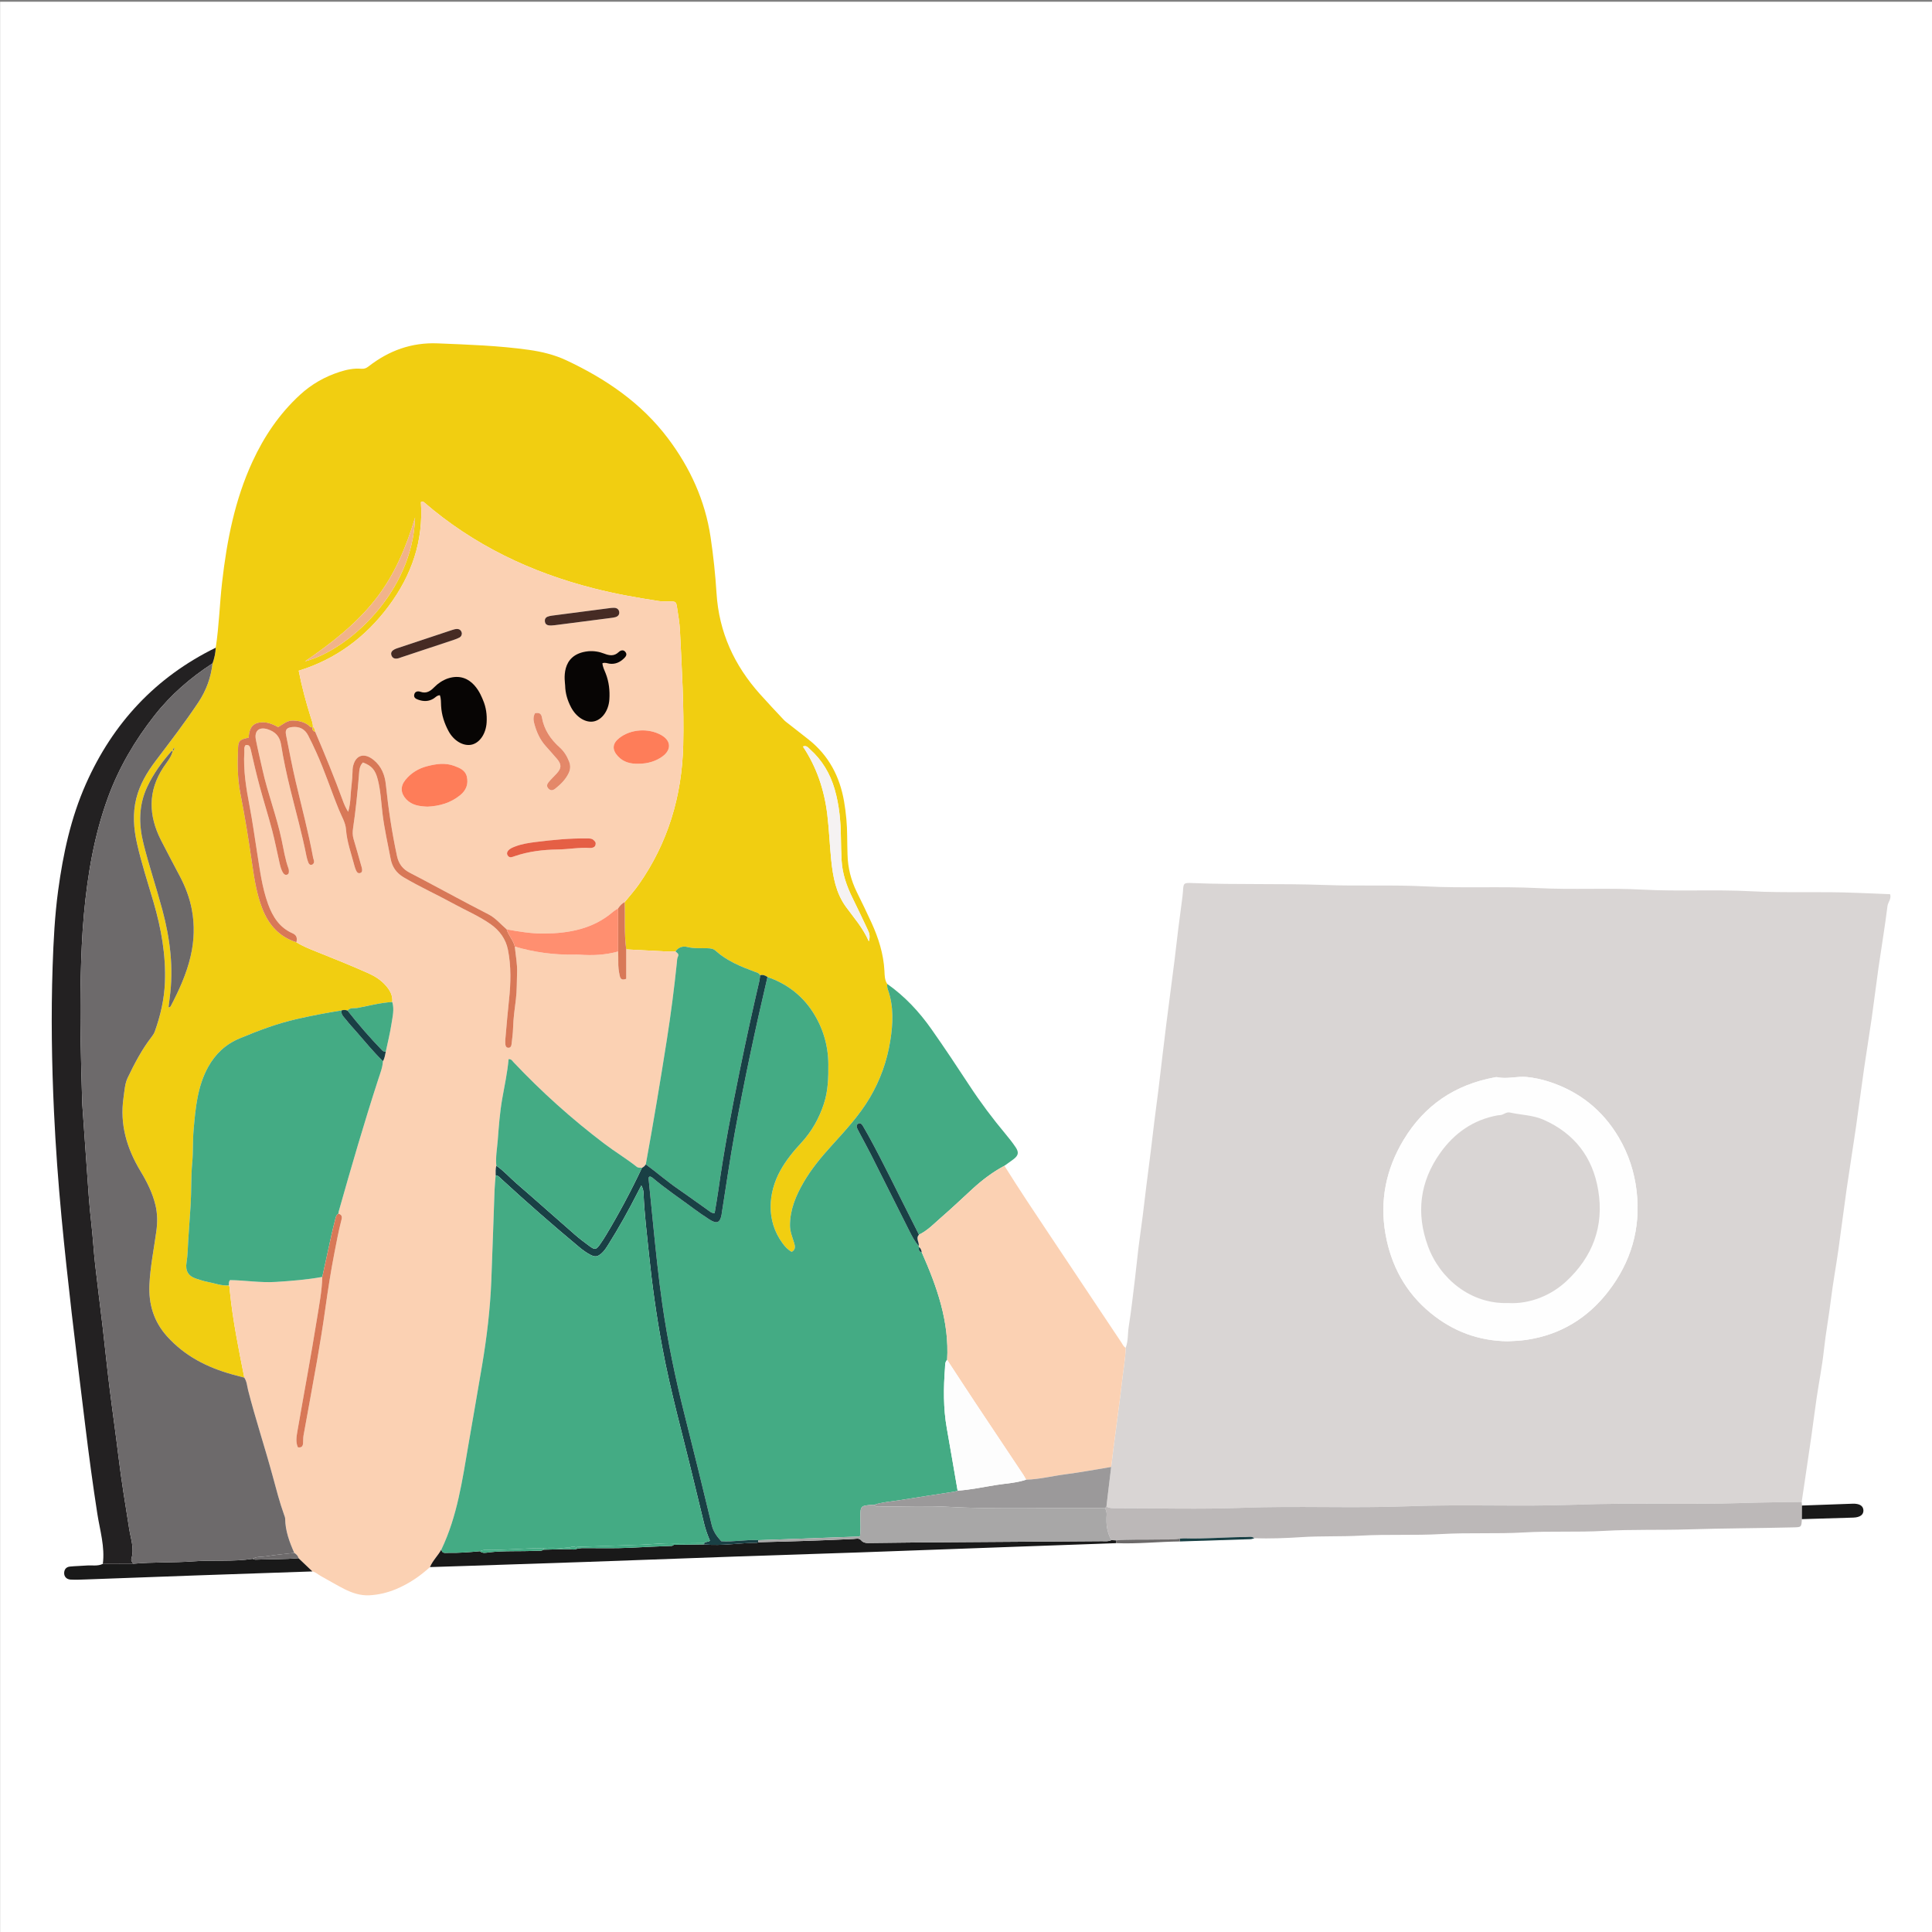
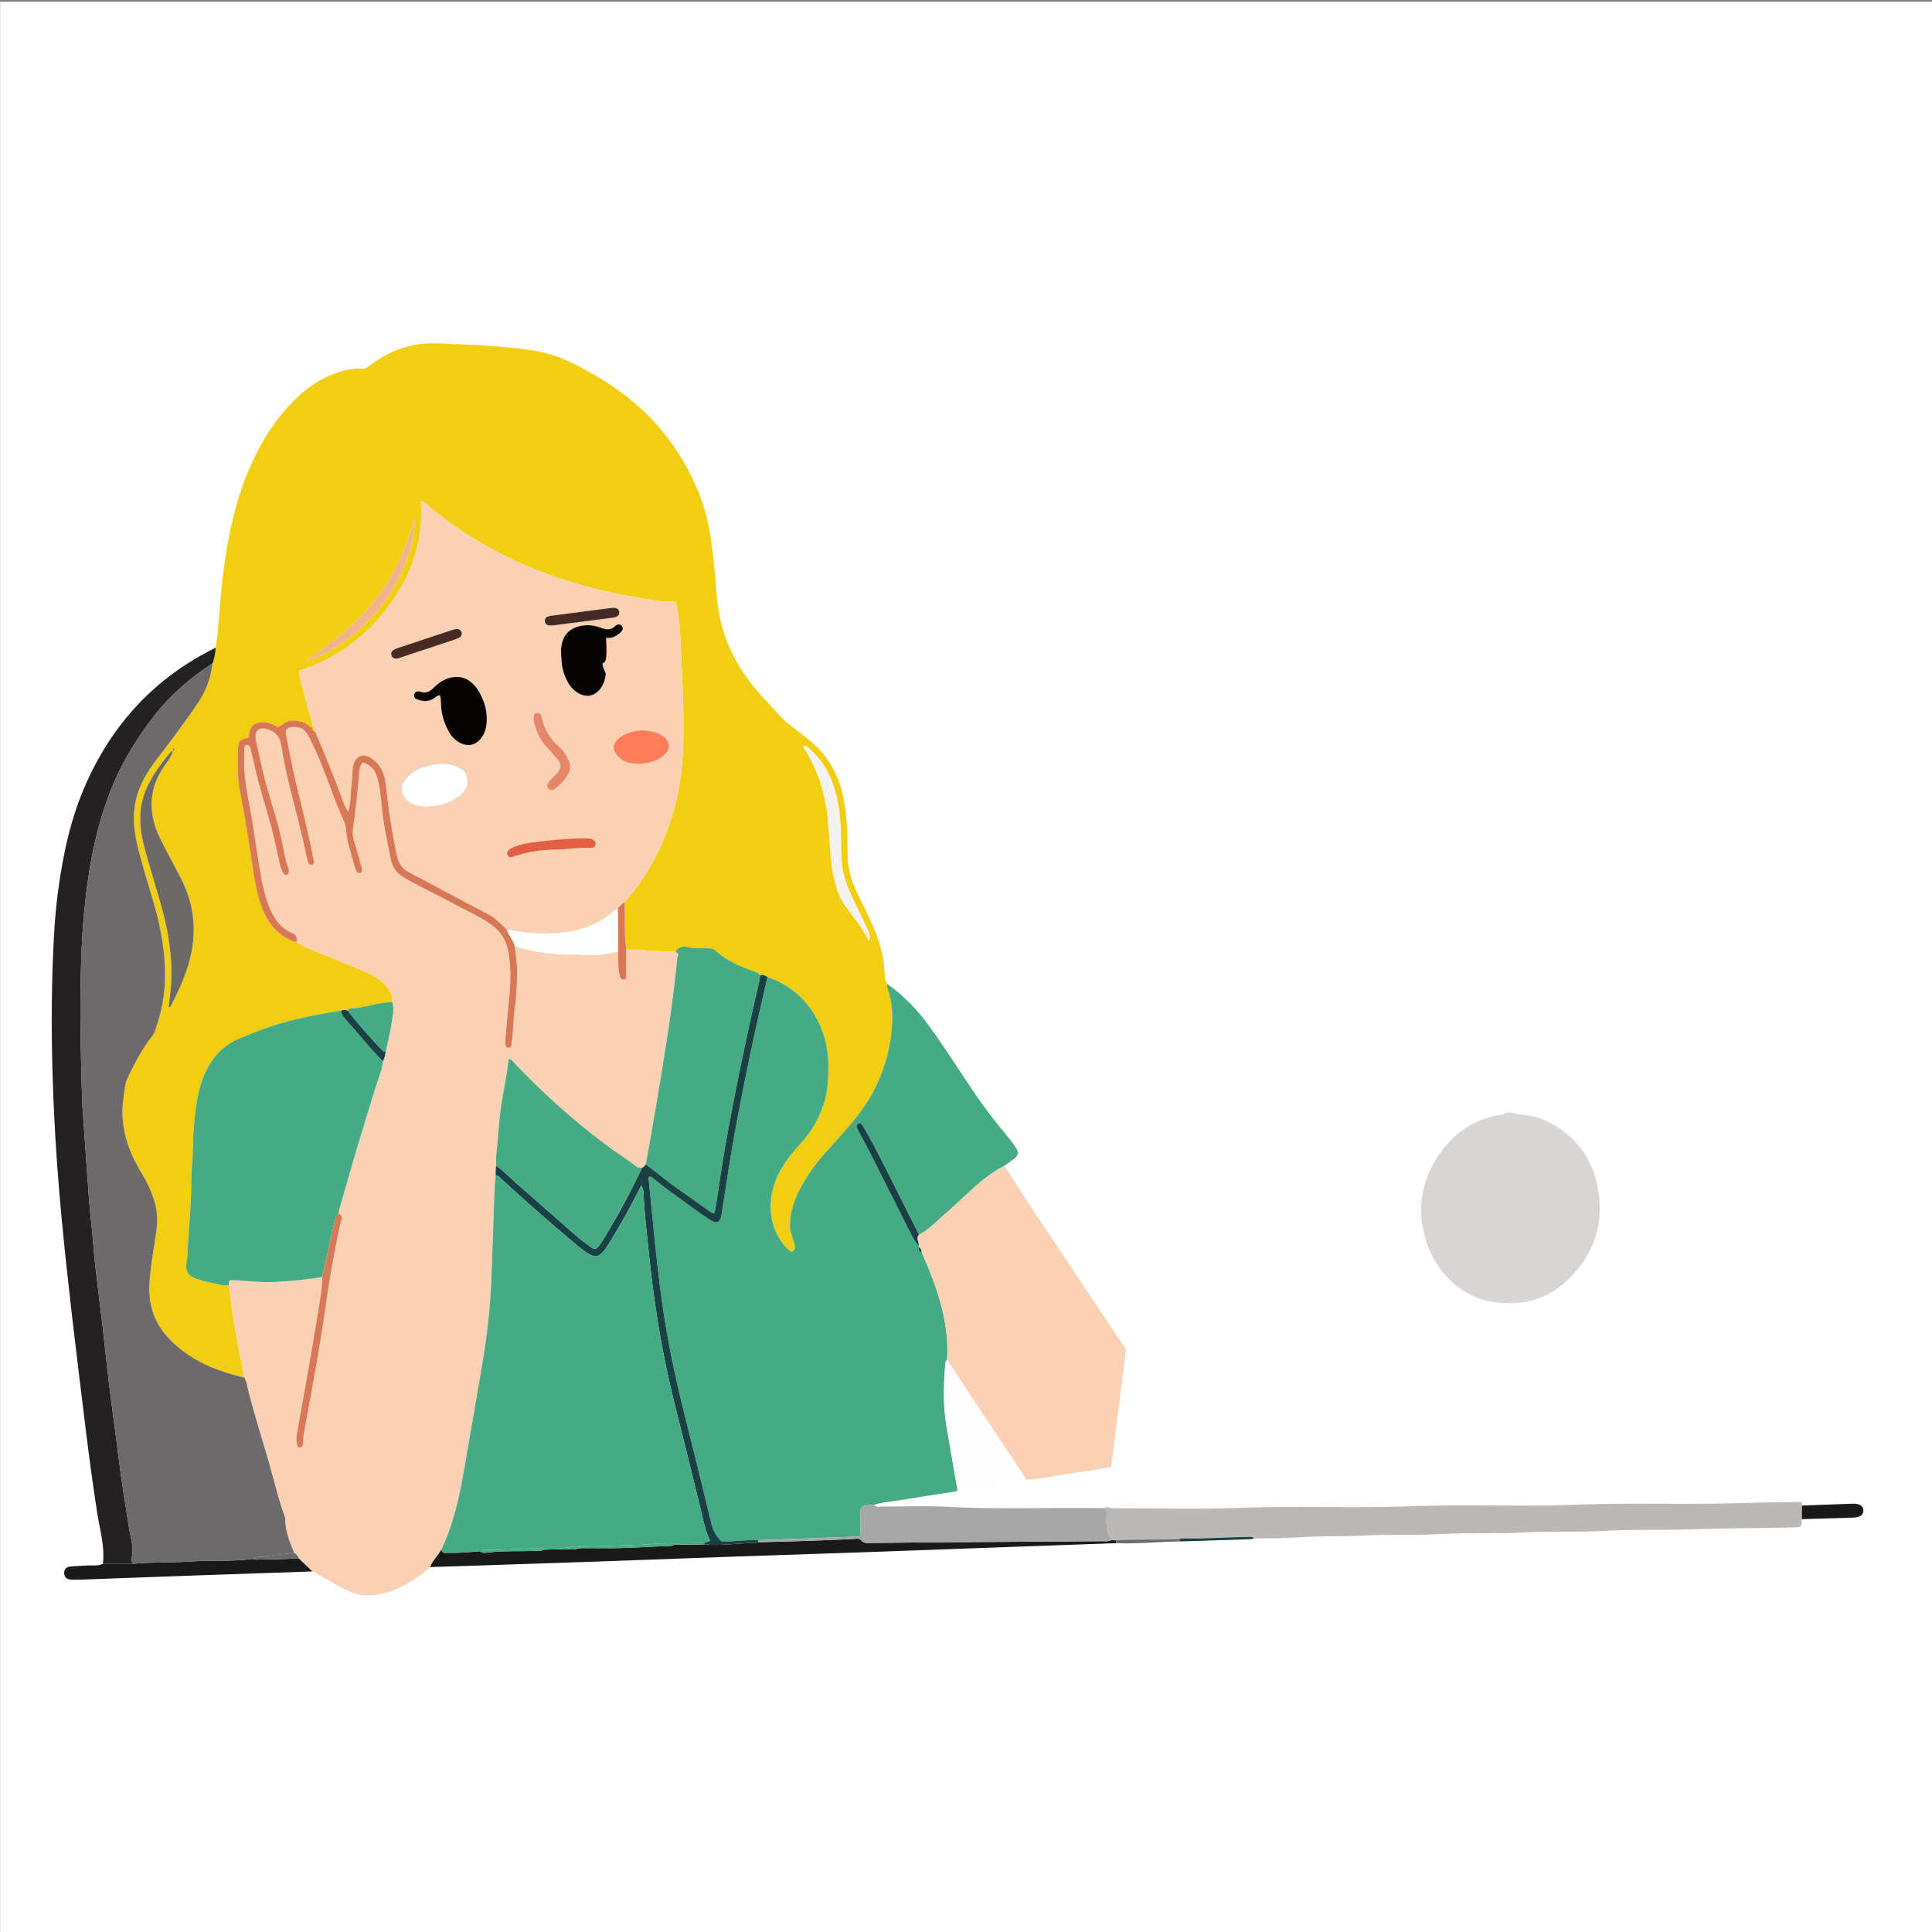
<svg xmlns="http://www.w3.org/2000/svg" version="1.1" id="Layer_1" x="0px" y="0px" viewBox="0 0 2000 2000" style="enable-background:new 0 0 2000 2000;" xml:space="preserve">
  <rect x="0" y="0" width="2000" height="2000" fill="#808080" stroke="none" />
  <rect x="0.103" y="1.793" style="fill:#FFFFFF00;" width="2000" height="2000" />
-   <path style="fill:#D9D5D4;" d="M1165.298,1395.211c2.766-7.003,1.987-14.538,3.142-21.793c2.613-16.413,4.438-32.953,6.458-49.458  c1.326-10.832,2.337-21.702,3.669-32.533c1.331-10.819,2.946-21.602,4.329-32.415c1.349-10.551,2.529-21.123,3.843-31.678  c1.414-11.36,2.933-22.706,4.341-34.067c1.342-10.826,2.559-21.668,3.907-32.493c1.381-11.09,2.903-22.162,4.275-33.252  c1.372-11.096,2.621-22.207,3.949-33.308c1.328-11.101,2.652-22.202,4.04-33.295c1.354-10.821,2.785-21.632,4.182-32.448  c1.502-11.622,3.052-23.239,4.495-34.869c1.31-10.558,2.449-21.137,3.766-31.694c1.417-11.358,2.959-22.7,4.428-34.051  c0.211-1.626,0.372-3.263,0.47-4.9c0.524-8.822,0.53-9.201,9.784-8.822c45.769,1.878,91.602,0.313,137.331,2.007  c34.83,1.29,69.662-0.344,104.409,1.464c38.658,2.011,77.352-0.206,115.93,1.746c36.204,1.832,72.416-0.374,108.525,1.59  c37.294,2.029,74.612-0.321,111.816,1.675c36.475,1.956,72.938,0.056,109.349,1.657c11.632,0.512,23.375,0.807,34.936,1.411  c1.434,5.169-2.268,8.192-2.77,12.277c-2.624,21.364-6.25,42.604-9.306,63.918c-2.476,17.274-4.506,34.612-6.976,51.888  c-2.469,17.268-5.362,34.475-7.846,51.741c-2.99,20.782-5.626,41.614-8.633,62.393c-3.045,21.04-6.493,42.023-9.509,63.067  c-3.017,21.053-5.602,42.167-8.597,63.224c-2.456,17.269-5.641,34.443-7.756,51.751c-2.118,17.329-5.331,34.488-7.202,51.864  c-1.778,16.512-5.059,32.858-7.494,49.305c-1.957,13.218-3.578,26.485-5.454,39.715c-1.913,13.493-3.951,26.968-5.943,40.45  c-1.354,9.171-2.723,18.34-4.083,27.509c-20.51,0.316-41.008,0.468-61.529,1.16c-57.222,1.929-114.495-0.502-171.775,1.703  c-58.028,2.234-116.142-0.594-174.244,1.654c-57.206,2.214-114.497-0.576-171.777,1.598c-43.546,1.653-87.204,0.364-130.812,0.417  c-3.312,0.004-6.587,0.046-9.575-1.68c0.303-2.689,0.59-5.38,0.913-8.067c1.321-10.993,2.653-21.985,3.98-32.978  c0.76-6.231,1.488-12.465,2.286-18.69c1.488-11.62,3.026-23.235,4.524-34.854c1.499-11.621,3.161-23.224,4.41-34.871  C1162.756,1418.52,1164.996,1406.969,1165.298,1395.211z M1560.687,1388.484c6.594-0.231,13.065-0.55,19.623-1.517  c35.131-5.183,63.333-22.559,84.616-50.124c23.407-30.315,33.798-64.955,29.306-103.724c-2.311-19.948-8.372-38.418-18.443-55.531  c-16.797-28.541-41.194-47.861-72.772-57.986c-7.288-2.337-14.75-3.889-22.386-4.68c-10.292-1.065-20.545,2.448-30.838,0.152  c-0.763-0.17-1.64,0.06-2.445,0.208c-41.028,7.56-72.641,28.764-94.307,64.663c-18.278,30.285-24.895,63.038-18.768,97.625  c5.737,32.386,20.584,60.161,46.573,81.53C1504.181,1378.288,1530.634,1388.073,1560.687,1388.484z" />
  <path style="fill:#f1ce11;" d="M223.33,670.492c3.453-22.517,4.019-45.315,6.605-67.918c4.912-42.937,13.105-85,31.365-124.607  c12.09-26.223,27.93-49.652,49.251-69.249c11.895-10.934,25.569-18.751,40.942-23.714c7.385-2.384,14.871-3.944,22.627-3.266  c2.977,0.26,5.048-0.588,7.37-2.396c21.05-16.404,44.561-25.004,71.682-23.886c31.514,1.299,63.015,2.323,94.301,6.718  c13.389,1.881,26.503,5.063,38.682,10.766c40.99,19.196,77.768,44.234,105.323,80.829c22.925,30.446,38.46,64.271,44.133,102.355  c2.871,19.277,4.923,38.652,6.145,58.04c2.544,40.35,18.367,74.637,45,104.4c8.048,8.994,16.322,17.787,24.588,26.583  c1.671,1.778,3.744,3.185,5.678,4.706c6.681,5.256,13.404,10.459,20.072,15.732c20.821,16.462,32.262,38.296,36.702,64.143  c2.047,11.917,3.147,23.908,3.194,36.004c0.025,6.309,0.211,12.617,0.365,18.925c0.333,13.636,3.58,26.538,9.602,38.786  c5.199,10.574,10.408,21.149,15.283,31.874c7.188,15.813,12.395,32.166,13.327,49.731c0.24,4.526,0.126,9.395,2.883,13.504  c-0.123,1.926-0.058,3.807,0.609,5.671c6.285,17.558,5.409,35.538,2.51,53.462c-3.39,20.953-10.422,40.607-21.328,59.008  c-10.991,18.543-25.619,34.054-39.871,49.853c-10.488,11.627-20.417,23.56-28.289,37.09c-8.053,13.841-14.246,28.281-14.297,44.782  c-0.019,6.263,2.294,11.755,4.062,17.471c1.155,3.735,2.305,7.346-2.213,10.043c-4.202-2.209-7.038-5.532-9.606-9.024  c-17.039-23.174-14.988-52.007-2.192-75.179c5.812-10.526,13.482-19.87,21.693-28.757c10.717-11.6,18.291-25.04,23.282-40.134  c4.481-13.553,4.807-27.341,4.682-41.331c-0.177-19.72-5.72-37.965-16.345-54.264c-11.209-17.195-27.089-29.115-46.657-35.833  c-2.274-1.697-4.734-2.619-7.606-1.826c-1.211-2.523-3.695-2.919-6.003-3.779c-14.333-5.341-28.468-11.125-40.039-21.552  c-2.497-2.25-5.212-2.507-8.278-2.62c-7.033-0.259-14.039,0.489-21.114-1.325c-4.344-1.114-9.241,0.12-12.19,4.604  c-2.969,0.028-5.946,0.202-8.907,0.059c-14.03-0.674-28.056-1.435-42.083-2.164c-2.214-16.269-1.035-32.648-1.583-48.972  c4.814-5.97,9.984-11.69,14.386-17.949c30.405-43.234,44.833-91.723,46.168-144.206c1.011-39.763-1.441-79.471-3.375-119.17  c-0.385-7.908-1.811-15.777-2.989-23.629c-0.911-6.069-1.335-6.227-7.262-6.276c-3.833-0.032-7.725,0.181-11.488-0.39  c-22.751-3.449-45.367-7.502-67.71-13.201c-65.012-16.582-124.058-44.755-175.121-88.773c-0.786-0.677-1.625-1.555-3.598-0.395  c2.806,39.852-9.515,75.624-33.394,107.66c-23.9,32.066-54.598,54.981-93.08,66.806c3.293,16.977,7.566,32.521,12.367,47.934  c1.053,3.38,2.532,6.69,2.297,10.366c-2.384,1.176-3.413-0.988-4.837-2.032c-4.609-3.382-9.766-4.431-15.424-4.671  c-6.394-0.272-10.585,3.858-15.654,6.831c-6.108-3.398-12.501-5.931-19.592-4.737c-8.815,1.484-10.478,8.428-10.96,15.64  c-8.939,1.791-10.657,3.187-10.954,10.048c-0.687,15.88-0.791,31.745,2.321,47.459c4.941,24.951,8.873,50.069,12.53,75.238  c2.163,14.889,4.687,29.763,10.123,43.888c6.517,16.933,17.516,29.54,35.383,35.134c6.511,4.122,13.656,6.894,20.76,9.754  c18.027,7.258,36.098,14.403,53.834,22.368c6.858,3.08,13.017,7.036,17.962,12.693c4.238,4.848,7.366,10.236,6.699,17.06  c-12.133,0.7-23.884,3.781-35.736,6.092c-3.5,0.683-7.788-0.743-10.608,2.757c-2.048-0.754-4.109-0.861-6.188-0.129  c-15.613,2.456-31.118,5.443-46.533,8.952c-20.337,4.63-39.669,11.977-58.895,19.982c-14.735,6.135-25.249,16.201-32.69,29.672  c-11.117,20.124-13.034,42.601-15.011,64.897c-1.011,11.408-0.348,22.889-1.44,34.382c-1.366,14.376-0.754,28.914-1.639,43.401  c-0.748,12.249-1.762,24.527-2.489,36.783c-0.449,7.562-0.525,15.268-1.752,22.816c-1.422,8.75,1.847,14.255,10.184,16.854  c3.909,1.219,7.813,2.584,11.822,3.318c7.217,1.321,14.19,4.196,21.724,3.591c1.387,1.922,0.931,4.21,1.144,6.326  c3.033,30.047,9.058,59.589,14.933,89.157c-4.229-1.132-8.469-2.224-12.685-3.404c-25.807-7.223-48.834-18.891-67.185-39.232  c-13.981-15.497-19.26-33.652-18.333-53.67c0.859-18.55,4.626-36.843,7.154-55.245c1.223-8.904,1.256-17.978-0.891-26.974  c-3.036-12.723-8.825-24.178-15.486-35.221c-14.136-23.436-21.602-48.37-17.616-75.934c1.012-6.995,1.351-14.532,4.313-20.711  c7.089-14.788,14.712-29.412,24.878-42.475c1.331-1.71,2.557-3.638,3.279-5.662c5.818-16.318,9.681-33.016,10.392-50.438  c1.164-28.534-3.849-56.127-11.789-83.349c-5.899-20.225-12.498-40.254-17.129-60.835c-3.458-15.369-4.577-30.813-0.748-46.274  c3.621-14.62,11.137-27.252,20.166-39.161c15.058-19.861,30.221-39.641,44.07-60.401c8.248-12.365,13.084-25.754,14.738-40.414  C221.919,681.48,223.07,676.076,223.33,670.492z M180.533,774.105c-1.387,0.683-1.704,1.894-1.626,3.299  c-0.528,0.109-1.27,0.029-1.553,0.353c-9.761,11.147-18.433,23.058-24.799,36.497c-9.081,19.17-9.053,38.915-4.004,59.152  c5.763,23.101,13.408,45.65,19.556,68.629c7.98,29.826,11.775,60.037,7.555,90.896c-0.449,3.281-0.811,6.574-1.212,9.842  c1.576-0.002,2.037-0.703,2.414-1.427c8.62-16.539,16.342-33.394,20.548-51.732c3.667-15.986,4.194-31.95,1.177-48.014  c-2.237-11.91-6.488-23.159-12.087-33.892c-6.587-12.626-13.385-25.145-19.817-37.849c-12.95-25.576-13.84-50.737,2.469-75.529  c3.554-5.403,8.182-10.363,9.652-17.012c1.405-0.676,1.636-1.934,1.639-3.305c0.198-0.069,0.421-0.103,0.586-0.219  c0.097-0.068,0.102-0.266,0.148-0.406C180.964,773.628,180.749,773.867,180.533,774.105z M899.423,974.497  c1.726-5.724,0.25-9.037-1.264-12.252c-5.135-10.903-10.291-21.799-15.61-32.613c-6.106-12.413-10.611-25.274-11.35-39.201  c-0.407-7.662-0.612-15.341-0.695-23.014c-0.185-17.057-1.691-33.918-6.46-50.393c-4.688-16.196-12.968-30.126-25.578-41.394  c-1.946-1.739-3.602-4.34-7.257-2.806c14.263,21.391,22.102,44.951,25.193,70.285c1.927,15.793,2.459,31.685,4.106,47.49  c1.775,17.041,4.795,33.743,15.127,48.029C883.759,949.863,893.168,960.193,899.423,974.497z M315.758,684.632  c44.799-11.684,111.492-71.576,113.921-148.865c-9.163,30.621-21.324,59.806-41.298,85.076  C368.329,646.21,343.127,665.865,315.758,684.632z" />
  <path style="fill:#fbd1b3;" d="M252.903,1426.133c-5.875-29.568-11.9-59.11-14.933-89.156c-0.214-2.115,0.243-4.404-1.145-6.326  c0.376-1.542-0.491-3.27,1.329-5.488c15.417,0.169,31.377,2.884,47.441,1.873c16.091-1.012,32.138-2.315,48.025-5.17  c-0.339,14.513-3.17,28.768-5.439,42.993c-6.228,39.055-13.625,77.922-20.338,116.901c-0.937,5.441-1.892,11.188,0.522,16.469  c3.839,0.7,5.082-1.17,5.353-3.96c0.264-2.723,0.001-5.522,0.48-8.197c4.613-25.779,9.48-51.513,13.975-77.312  c3.137-18.004,6.101-36.049,8.607-54.149c2.658-19.195,5.645-38.323,9.346-57.341c2.138-10.986,4.16-21.99,6.933-32.851  c0.709-2.777,2.257-6.769-2.75-7.996c0.113-0.811,0.132-1.648,0.353-2.428c12.927-45.726,26.187-91.353,40.866-136.556  c2.017-6.212,4.524-12.321,4.887-18.968c1.86-2.96,2.147-6.395,2.919-9.683c2.012-9.607,4.432-19.151,5.904-28.84  c1.132-7.454,3.137-15.025,0.838-22.666c0.667-6.824-2.461-12.211-6.699-17.06c-4.945-5.657-11.104-9.613-17.962-12.693  c-17.736-7.965-35.807-15.11-53.834-22.368c-7.104-2.86-14.249-5.632-20.759-9.753c1.023-4.159,0.475-7.326-4.105-9.329  c-13.27-5.802-20.392-17.02-25.129-29.993c-6.324-17.322-8.517-35.564-11.436-53.631c-2.569-15.899-4.675-31.885-7.713-47.693  c-3.572-18.592-6.641-37.164-5.514-56.182c0.141-2.385-0.661-4.959,1.392-7.316c3.861-0.582,4.616,1.815,5.367,5.144  c2.826,12.529,5.757,25.044,9.093,37.445c4.12,15.318,8.928,30.452,12.971,45.789c2.923,11.089,5.014,22.395,7.62,33.57  c0.867,3.717,1.727,7.517,3.942,10.742c0.996,1.449,2.514,2.183,4.282,1.326c1.45-0.703,1.512-2.158,1.478-3.538  c-0.02-0.816-0.069-1.679-0.344-2.433c-3.587-9.814-5.098-20.129-7.26-30.278c-5.196-24.381-14.273-47.694-19.679-72.013  c-2.312-10.402-4.842-20.762-6.891-31.216c-1.82-9.285,3.39-13.729,12.343-10.804c7.626,2.492,12.372,7.262,13.706,15.695  c2.476,15.648,5.861,31.141,9.638,46.535c5.667,23.096,12.15,45.994,16.724,69.354c0.419,2.139,1.087,4.253,1.869,6.291  c0.614,1.601,1.811,2.947,3.752,2.26c1.736-0.614,2.421-2.175,2.145-3.982c-0.164-1.072-0.703-2.083-0.9-3.154  c-4.841-26.362-11.771-52.242-17.906-78.307c-3.816-16.216-6.892-32.609-10.162-48.95c-1.073-5.364,0.75-7.5,6.378-8.097  c7.301-0.774,12.962,1.907,16.399,8.457c2.926,5.577,5.598,11.294,8.222,17.022c9.019,19.687,15.612,40.336,23.83,60.343  c2.698,6.568,6.73,13.153,7.22,19.942c0.944,13.069,5.42,25.049,8.64,37.432c0.481,1.851,1.079,3.7,1.881,5.43  c0.853,1.84,2.242,3.312,4.53,2.368c1.874-0.773,1.77-2.619,1.564-4.238c-0.17-1.34-0.66-2.643-1.033-3.955  c-2.542-8.948-4.973-17.93-7.692-26.823c-1.167-3.816-1.091-7.547-0.525-11.362c2.689-18.104,4.547-36.296,6.037-54.534  c0.387-4.739,0.377-9.758,4.172-13.403c9.174,3.441,12.848,7.707,15.414,17.871c2.888,11.437,3.434,23.232,4.814,34.871  c1.871,15.784,5.484,31.192,8.393,46.758c1.632,8.73,5.992,14.914,13.597,19.415c16.531,9.783,34.036,17.693,50.855,26.915  c12.957,7.104,26.65,12.893,38.833,21.373c9.349,6.508,15.941,15.464,18.154,26.51c3.461,17.272,3.023,34.811,1.106,52.324  c-1.486,13.577-2.566,27.199-3.778,40.805c-0.145,1.631-0.076,3.295,0.049,4.931c0.134,1.75,0.908,3.337,2.792,3.533  c2.428,0.252,3.374-1.554,3.599-3.594c0.63-5.7,1.448-11.406,1.599-17.126c0.26-9.87,1.68-19.59,2.892-29.354  c1.143-9.206,0.869-18.523,1.23-27.769c0.349-8.915-1.479-17.915-2.351-26.877c19.938,5.864,40.296,8.625,61.075,8.302  c1.909-0.03,3.828-0.095,5.727,0.048c13.562,1.022,26.981,0.385,40.155-3.294c0.066,3.536,0.262,7.075,0.166,10.606  c-0.134,4.928,0.438,9.756,1.51,14.545c0.699,3.123,2.166,4.965,6.707,3.135c0-9.924,0-20.185,0-30.446  c14.027,0.73,28.053,1.49,42.083,2.164c2.961,0.142,5.938-0.031,8.907-0.059c1.525,1.441,3.951,2.5,2.566,5.285  c-1.021,2.054-0.923,4.247-1.149,6.42c-2.745,26.44-6.142,52.805-10.263,79.059c-6.797,43.302-14.013,86.538-21.884,129.661  c-0.952,1.623-2.313,2.793-3.991,3.616c-1.846-0.226-3.715,0.251-5.462-1.135c-10.725-8.509-22.495-15.543-33.411-23.824  c-33.696-25.561-65.054-53.674-94.073-84.424c-1.227-1.3-2.094-3.314-5.101-3.151c-1.168,13.74-4.171,27.262-6.559,40.883  c-2.498,14.248-3.572,28.776-4.669,43.227c-0.661,8.705-2.331,17.385-1.479,26.183c-0.863,3.291-0.752,6.647-0.672,10.001  c-0.384,4.921-0.942,9.836-1.125,14.764c-1.165,31.518-2.133,63.043-3.39,94.557c-1.171,29.35-4.673,58.468-9.558,87.417  c-4.606,27.296-9.393,54.561-14.086,81.843c-6.361,36.979-11.527,74.264-27.992,108.639c-3.483,6.413-9.015,11.499-11.874,18.316  c-10.372,9.495-21.85,17.227-34.873,22.717c-8.939,3.768-18.296,5.978-27.8,6.491c-9.076,0.49-17.885-2.374-25.997-6.502  c-8.283-4.215-16.27-9.008-24.412-13.504c-2.859-1.578-5.265-3.985-8.593-4.707c-4.803-4.573-9.604-9.146-14.406-13.72  c-0.504-2.58-2.307-4.128-4.356-5.48c-4.997-11.274-9.281-22.73-9.442-35.311c-0.017-1.322-0.59-2.666-1.051-3.947  c-4.716-13.12-8.168-26.612-11.809-40.048c-8.065-29.767-17.805-59.054-25.457-88.943  C255.755,1434.863,255.589,1430.104,252.903,1426.133z" />
  <path style="fill:#44ab84;" d="M794.487,1011.408c19.569,6.717,35.449,18.637,46.658,35.832  c10.625,16.299,16.169,34.544,16.345,54.264c0.125,13.99-0.2,27.778-4.682,41.331c-4.991,15.094-12.565,28.534-23.282,40.134  c-8.21,8.887-15.88,18.232-21.693,28.757c-12.796,23.172-14.847,52.005,2.192,75.179c2.568,3.492,5.403,6.815,9.606,9.024  c4.518-2.696,3.368-6.308,2.213-10.043c-1.768-5.716-4.081-11.209-4.062-17.471c0.051-16.5,6.244-30.94,14.297-44.782  c7.872-13.531,17.801-25.464,28.289-37.09c14.252-15.799,28.881-31.31,39.871-49.853c10.907-18.401,17.939-38.055,21.328-59.008  c2.899-17.924,3.775-35.904-2.51-53.462c-0.667-1.865-0.732-3.745-0.609-5.671c18.113,12.752,33.033,28.732,45.693,46.723  c13.544,19.247,26.569,38.866,39.475,58.55c11.429,17.431,23.893,34.047,37.246,50.031c3.682,4.408,7.257,8.941,10.467,13.696  c3.669,5.435,2.936,8.644-2.264,12.565c-3.046,2.297-6.189,4.463-9.288,6.688c-12.116,6.495-23.051,14.767-33.091,23.985  c-10.69,9.814-21.203,19.835-32.172,29.335c-7.399,6.408-14.161,13.708-23.189,18.049c-2.699-5.36-5.378-10.73-8.099-16.079  c-14.768-29.035-28.786-58.454-44.5-87.004c-1.715-3.116-3.494-6.198-5.301-9.261c-1.166-1.975-2.766-4.018-5.187-2.479  c-2.284,1.453-1.308,3.868-0.307,5.901c0.726,1.473,1.5,2.923,2.27,4.375c3.845,7.254,7.823,14.441,11.521,21.769  c13.199,26.152,26.268,52.369,39.475,78.517c2.818,5.58,5.63,11.208,9.875,15.922c0.134,0.346,0.25,0.698,0.348,1.056  c-0.432,2.519-0.397,4.802,2.772,5.509c15.67,35.48,28.625,71.6,26.281,111.332c-2.423,2.365-2.003,5.635-2.217,8.46  c-1.576,20.794-1.806,41.565,1.852,62.226c3.816,21.553,7.478,43.133,11.207,64.701c-1.039,0.344-2.055,0.842-3.122,1.009  c-19.171,3.003-38.365,5.862-57.516,8.984c-8.575,1.398-17.332,1.846-25.661,4.624c-0.82,0.02-1.644-0.001-2.461,0.065  c-11.657,0.952-11.852,1.232-11.896,12.603c-0.025,6.484,0.587,13.009-0.463,20.189c-35.333,1.284-70.268,2.553-105.203,3.823  c-12.882-0.843-25.678,1.986-38.345,1.104c-4.624-5.052-8.263-10.104-9.878-16.828c-9.14-38.067-18.478-76.088-28.078-114.041  c-9.609-37.986-17.566-76.263-23.129-115.075c-3.925-27.389-6.691-54.883-9.46-82.39c-1.536-15.254-3.071-30.507-4.55-45.766  c-0.116-1.194-0.748-2.738,1.306-3.585c0.822,0.424,1.9,0.752,2.69,1.421c13.412,11.355,28.021,21.115,42.1,31.577  c5.499,4.086,11.158,7.977,16.922,11.68c7.507,4.822,10.898,3.291,12.441-5.278c0.049-0.269,0.046-0.548,0.089-0.818  c4.445-27.836,8.371-55.768,13.451-83.487C770.471,1118.802,781.879,1064.975,794.487,1011.408z" />
  <path style="fill:#fbd1b3;" d="M980.474,1407.728c2.343-39.732-10.612-75.853-26.281-111.332c-0.391-2.104-0.999-4.1-2.772-5.509  c-0.098-0.358-0.214-0.71-0.349-1.058c0.718-3.874-3.451-7.853,0.254-11.659c9.029-4.341,15.79-11.641,23.189-18.049  c10.969-9.499,21.482-19.521,32.172-29.335c10.04-9.218,20.975-17.49,33.091-23.985c14.94,23.898,30.563,47.349,46.23,70.773  c24.942,37.292,49.793,74.646,74.707,111.957c1.349,2.021,2.229,4.454,4.584,5.677c-0.302,11.761-2.542,23.312-3.792,34.969  c-1.249,11.648-2.911,23.251-4.41,34.871c-1.499,11.619-3.036,23.233-4.524,34.854c-0.797,6.226-1.526,12.46-2.283,18.689  c-15.849,2.584-31.648,5.573-47.567,7.63c-13.509,1.745-26.786,5.174-40.476,5.551c-0.947-1.656-1.801-3.375-2.856-4.96  c-16.388-24.612-32.843-49.179-49.196-73.815C1000.211,1437.959,990.376,1422.822,980.474,1407.728z" />
  <path style="fill:#232122;" d="M223.33,670.492c-0.26,5.584-1.411,10.988-3.299,16.242c-22.919,14.844-43.256,32.462-60.198,54.063  c-20.287,25.865-36.717,53.776-48.023,84.702c-14.302,39.119-21.138,79.798-24.925,121.017c-1.977,21.513-2.794,43.165-3.31,64.774  c-1.035,43.317,0.235,86.625,1.527,129.925c0.024,0.822,0.057,1.645,0.115,2.465c1.512,21.549,3.021,43.098,4.546,64.646  c1.37,19.363,2.545,38.735,4.759,58.036c1.62,14.124,2.388,28.346,3.96,42.476c2.387,21.452,5.215,42.855,7.719,64.295  c2.41,20.633,4.473,41.307,7.006,61.925c2.965,24.137,6.473,48.208,9.374,72.353c3.033,25.249,7.241,50.305,11.181,75.413  c1.579,10.063,5.494,20.16,2.271,30.694c-0.6,1.962,0.828,3.655,1.864,5.275c-10.484,0.045-20.968,0.089-31.452,0.133  c2.29-17.731-3.013-34.688-5.684-51.848c-4.723-30.344-8.798-60.762-12.503-91.237c-4.732-38.915-9.607-77.815-14.075-116.76  c-3.781-32.954-7.381-65.936-10.494-98.959c-3.422-36.307-6.094-72.691-7.798-109.12c-2.346-50.154-3.115-100.34-1.425-150.542  c0.886-26.319,2.217-52.599,5.743-78.728c5.115-37.9,13.125-75.067,28.709-110.202C116.869,748.511,161.139,700.935,223.33,670.492z  " />
  <path style="fill:#BCB8B8;" d="M1145.392,1559.639c2.988,1.726,6.263,1.684,9.575,1.68c43.608-0.052,87.266,1.236,130.812-0.417  c57.28-2.174,114.572,0.615,171.777-1.598c58.102-2.248,116.216,0.58,174.244-1.654c57.28-2.205,114.553,0.226,171.775-1.703  c20.522-0.692,41.02-0.844,61.529-1.16c0.091,1.245,0.183,2.489,0.275,3.732c-0.027,4.699-0.054,9.397-0.08,14.096  c-0.491,8.266-0.543,8.309-8.36,8.505c-36.422,0.914-72.875,0.939-109.272,2.085c-29.039,0.915-58.107-0.106-87.072,1.547  c-27.672,1.579-55.365,0.01-82.962,1.617c-28.49,1.659-57.012,0.027-85.428,1.673c-27.946,1.619-55.91,0.061-83.785,1.639  c-20.543,1.162-41.104,0.227-61.574,1.58c-16.146,1.067-32.235,1.624-48.383,1.133c-2.614-2.204-5.761-1.269-8.652-1.259  c-21.23,0.075-42.421,2.052-63.671,1.386c-1.623-0.051-3.256,0.231-4.885,0.358c-8.392,1.225-16.84,0.631-25.266,0.842  c-13.611,0.34-27.246-0.332-40.836,0.906c-1.55-0.102-3.101-0.204-4.651-0.306c-4.657-8.09-5.622-16.882-4.923-25.984  c0.195-2.545-0.445-4.871-1.66-7.074C1144.411,1560.721,1144.901,1560.18,1145.392,1559.639z" />
  <path style="fill:#191919;" d="M1150.503,1594.321c1.55,0.102,3.101,0.204,4.651,0.306c0.097,0.949,0.195,1.899,0.292,2.848  c-35.627,1.268-71.254,2.518-106.88,3.807c-52.616,1.904-105.228,3.89-157.846,5.736c-42.206,1.48-84.42,2.74-126.626,4.215  c-52.345,1.83-104.683,3.829-157.027,5.664c-41.932,1.47-83.869,2.807-125.804,4.195c-12.057,0.399-24.115,0.772-36.175,1.156  c2.857-6.818,8.388-11.904,11.873-18.319c0.473,4.572,3.957,3.505,6.776,3.566c11.07,0.236,22.086-0.645,33.094-1.676  c2.843,2.577,6.321,1.538,9.395,1.181c16.111-1.872,32.302-0.776,48.431-1.644c2.682-0.144,5.519,0.639,7.983-1.119  c6.06-0.154,12.121-0.307,18.181-0.46c3.202,0.006,6.404,0.011,9.606,0.016c2.317,0.38,4.61,0.436,6.833-0.491  c1.619-0.234,3.236-0.661,4.857-0.672c16.966-0.118,33.963,0.434,50.889-0.425c14.135-0.717,28.266-1.438,42.411-1.905  c0.738-0.025,1.455-0.718,2.182-1.1c10.442-0.139,20.883-0.277,31.324-0.416c18.261,1.784,36.366-1.57,54.57-1.685  c0.504-0.003,1.005-0.388,1.507-0.594c32.902-0.767,65.795-1.771,98.669-3.374c2.602-0.127,5.636-1.181,7.749,1.344  c2.7,3.227,6.335,2.852,9.86,2.819c15.638-0.144,31.275-0.422,46.913-0.535c64.203-0.464,128.407-0.878,192.61-1.338  C1144.06,1595.396,1147.413,1595.946,1150.503,1594.321z" />
  <path style="fill:#191919;" d="M106.442,1618.927c10.484-0.044,20.968-0.089,31.451-0.133c20.713-1.907,41.533-0.95,62.283-2.497  c20.389-1.52,40.96,0.56,61.306-2.589c1.048,0.299,2.108,0.893,3.142,0.851c14.79-0.605,29.617-0.191,44.381-1.537  c4.801,4.574,9.603,9.147,14.405,13.72c-40.216,1.378-80.434,2.72-120.65,4.145c-38.026,1.347-76.048,2.795-114.073,4.161  c-5.196,0.187-10.415,0.428-15.595,0.138c-4.264-0.239-6.769-3.134-6.674-6.849c0.099-3.869,2.26-6.248,5.978-6.625  c5.708-0.578,11.468-0.624,17.19-1.094C95.213,1620.156,101.035,1621.563,106.442,1618.927z" />
  <path style="fill:#191919;" d="M1865.301,1572.615c0.027-4.698,0.053-9.397,0.08-14.096c17.463-0.634,34.924-1.31,52.389-1.882  c7.193-0.235,10.973,2.135,11.235,6.729c0.263,4.622-3.469,7.43-10.492,7.656  C1900.776,1571.593,1883.038,1572.089,1865.301,1572.615z" />
  <path style="fill:#194045;" d="M1221.256,1592.879c1.629-0.127,3.262-0.409,4.885-0.358c21.251,0.666,42.441-1.311,63.671-1.386  c2.891-0.01,6.038-0.945,8.652,1.259c-1.313,0.337-2.616,0.931-3.937,0.975c-24.384,0.822-48.77,1.578-73.157,2.348  C1221.331,1594.771,1221.294,1593.825,1221.256,1592.879z" />
  <path style="fill:#6C6969;" d="M1221.256,1592.879c0.038,0.946,0.075,1.893,0.114,2.839c-21.984,0.23-43.909,2.666-65.924,1.757  c-0.097-0.949-0.194-1.899-0.292-2.848c13.59-1.238,27.225-0.566,40.836-0.906  C1204.416,1593.51,1212.865,1594.104,1221.256,1592.879z" />
-   <path style="fill:#FEFEFE;" d="M1560.687,1388.484c-30.052-0.411-56.506-10.196-79.842-29.383  c-25.989-21.369-40.836-49.144-46.573-81.53c-6.127-34.588,0.49-67.34,18.768-97.625c21.666-35.898,53.278-57.102,94.307-64.663  c0.805-0.148,1.682-0.378,2.445-0.208c10.294,2.296,20.546-1.218,30.838-0.152c7.637,0.791,15.098,2.343,22.386,4.68  c31.578,10.125,55.975,29.445,72.772,57.986c10.072,17.114,16.132,35.583,18.443,55.531c4.492,38.769-5.9,73.408-29.306,103.724  c-21.283,27.564-49.484,44.941-84.616,50.124C1573.752,1387.934,1567.281,1388.252,1560.687,1388.484z M1561.049,1348.89  c23.356,1.401,45.285-8.581,60.046-22.21c27.627-25.509,39.642-57.225,33.355-94.722c-5.71-34.055-24.516-58.475-56.25-72.672  c-11.178-5.001-23.397-4.983-35.067-7.59c-3.956-0.884-6.593,2.401-10.123,2.66c-0.82,0.06-1.653,0.058-2.458,0.202  c-25.388,4.548-45.025,18.414-59.628,38.968c-21.135,29.746-25.231,62.385-12.653,96.643  C1490.521,1323.538,1522.385,1350.143,1561.049,1348.89z" />
-   <path style="fill:#9B999A;" d="M1145.392,1559.639c-0.491,0.541-0.982,1.083-1.472,1.624c-54.392-0.954-108.799,1.579-163.199-1.426  c-22.375-1.236-44.874-0.172-67.317-0.263c-2.857-0.012-6.119,1.125-8.389-1.841c8.329-2.777,17.086-3.226,25.661-4.623  c19.151-3.121,38.345-5.981,57.516-8.984c1.067-0.167,2.083-0.665,3.122-1.009c13.638-0.871,26.979-3.837,40.435-5.935  c10.192-1.588,20.604-2.083,30.495-5.408c13.689-0.377,26.967-3.806,40.476-5.551c15.919-2.057,31.718-5.046,47.567-7.63  c-1.33,10.994-2.662,21.986-3.983,32.979C1145.983,1554.258,1145.696,1556.949,1145.392,1559.639z" />
  <path style="fill:#fbd1b3;" d="M323.884,752.611c0.235-3.676-1.244-6.986-2.297-10.366c-4.801-15.413-9.074-30.957-12.367-47.934  c38.482-11.825,69.18-34.74,93.08-66.806c23.879-32.037,36.2-67.808,33.394-107.66c1.973-1.16,2.813-0.282,3.598,0.395  c51.063,44.018,110.109,72.191,175.121,88.773c22.343,5.699,44.959,9.752,67.71,13.201c3.763,0.571,7.655,0.358,11.488,0.39  c5.927,0.049,6.351,0.207,7.262,6.276c1.178,7.852,2.604,15.722,2.989,23.629c1.934,39.699,4.386,79.407,3.375,119.17  c-1.335,52.484-15.763,100.972-46.168,144.206c-4.402,6.26-9.572,11.98-14.386,17.95c-2.94,1.451-4.999,3.825-6.794,6.475  c-1.807,1.225-3.755,2.287-5.401,3.7c-20.506,17.605-45.353,22.154-71.1,22.408c-12.961,0.128-26.015-1.997-38.883-4.325  c-6.215-5.322-11.418-11.805-18.932-15.631c-11.722-5.969-23.324-12.177-34.945-18.343c-15.49-8.218-30.872-16.646-46.458-24.676  c-7.369-3.797-11.478-9.241-13.24-17.472c-5.209-24.336-8.923-48.866-11.467-73.607c-1.037-10.083-4.522-19.09-12.801-25.753  c-10.064-8.099-19.191-4.823-21.44,7.901c-0.237,1.341-0.252,2.731-0.274,4.1c-0.142,8.761-1.619,17.416-2.08,26.169  c-0.266,5.063-0.868,10.426-2.441,15.595c-2.337-3.71-4.009-7.383-5.388-11.162c-8.816-24.157-18.577-47.935-28.688-71.572  c-0.949-1.649-0.437-4.027-2.545-5.096L323.884,752.611z M442.582,835.048c12.342-0.589,23.957-3.794,33.927-11.993  c6.152-5.059,8.488-11.466,6.78-19.022c-1.515-6.701-7.293-9.029-13.077-11.188c-9.471-3.536-18.867-2.042-28.172,0.367  c-8.974,2.323-16.623,7.017-22.501,14.32c-5.307,6.594-4.795,13.736,0.964,19.843C426.52,833.755,434.264,834.677,442.582,835.048z   M661.155,790.624c9.324,0.003,17.891-2.627,24.617-7.557c9.505-6.966,8.965-16.393-1.266-22.124  c-13.316-7.458-31.554-6.198-43.352,2.996c-7.287,5.679-7.801,12.086-1.563,18.856C645.437,789.138,652.917,790.906,661.155,790.624  z M553.862,738.316c-2.054,3.474-1.737,7.217-0.865,10.493c2.257,8.479,5.715,16.503,11.626,23.218  c3.963,4.503,8.016,8.928,11.895,13.5c4.913,5.789,4.851,9.547-0.162,15.116c-2.739,3.043-5.8,5.812-8.381,8.977  c-1.534,1.881-2.587,4.155-0.341,6.619c2.5,2.743,5.019,1.888,7.245,0.119c5.588-4.443,10.669-9.447,13.791-15.993  c1.799-3.773,2.138-7.636,0.531-11.856c-2.197-5.773-5.361-10.803-9.877-14.848c-9.44-8.457-16.167-18.42-18.355-31.094  C560.333,738.879,558.338,737.378,553.862,738.316z M616.659,872.766c-0.148-1.083-1.185-2.313-2.478-3.385  c-1.848-1.531-4.073-1.388-6.267-1.423c-17.808-0.284-35.502,1.45-53.118,3.658c-7.248,0.908-14.626,1.994-21.569,4.695  c-2.826,1.099-5.674,2.15-7.522,4.755c-1.047,1.476-1.127,3.058-0.099,4.589c0.818,1.218,2.042,1.946,3.479,1.75  c1.334-0.182,2.626-0.721,3.917-1.162c14.375-4.917,29.232-6.641,44.343-6.858c11.208-0.161,22.326-2.339,33.587-1.567  c1.055,0.072,2.21-0.155,3.199-0.546C615.781,876.618,616.712,875.313,616.659,872.766z M478.093,655.626  c-0.398-2.678-2.044-4.452-4.829-4.512c-1.847-0.04-3.763,0.576-5.559,1.17c-18.433,6.091-36.849,12.234-55.266,18.374  c-1.296,0.432-2.617,0.845-3.833,1.454c-2.682,1.344-4.557,3.334-3.283,6.536c1.228,3.086,3.893,3.552,6.84,2.873  c1.06-0.245,2.074-0.686,3.112-1.031c18.418-6.119,36.839-12.225,55.247-18.373c1.804-0.603,3.604-1.321,5.255-2.251  C477.266,659.026,478.043,657.544,478.093,655.626z M570.676,647.495c1.694-0.139,2.789-0.185,3.872-0.324  c19.227-2.473,38.453-4.953,57.678-7.448c1.623-0.211,3.27-0.401,4.837-0.845c2.665-0.757,4.35-2.625,3.934-5.422  c-0.406-2.727-2.399-4.202-5.229-4.233c-1.36-0.015-2.733,0.059-4.082,0.233c-20.038,2.59-40.075,5.193-60.107,7.831  c-1.604,0.211-3.258,0.495-4.735,1.112c-2.295,0.958-3.156,2.918-2.719,5.351c0.384,2.137,1.796,3.309,3.892,3.607  C569.089,647.511,570.19,647.473,570.676,647.495z" />
  <path style="fill:#6D6A6B;" d="M261.482,1613.708c-20.346,3.149-40.917,1.069-61.306,2.589c-20.75,1.547-41.57,0.591-62.283,2.497  c-1.034-1.621-2.463-3.313-1.863-5.276c3.223-10.534-0.692-20.631-2.271-30.694c-3.941-25.109-8.148-50.165-11.181-75.413  c-2.9-24.144-6.409-48.215-9.374-72.353c-2.532-20.617-4.595-41.292-7.006-61.925c-2.504-21.44-5.332-42.842-7.719-64.295  c-1.572-14.131-2.34-28.352-3.96-42.476c-2.213-19.301-3.389-38.674-4.759-58.036c-1.524-21.548-3.033-43.097-4.546-64.646  c-0.058-0.82-0.09-1.643-0.115-2.465c-1.292-43.3-2.562-86.608-1.527-129.925c0.516-21.609,1.333-43.261,3.31-64.774  c3.787-41.219,10.623-81.898,24.925-121.017c11.307-30.926,27.736-58.837,48.023-84.702c16.943-21.601,37.28-39.219,60.198-54.063  c-1.654,14.659-6.49,28.048-14.738,40.413c-13.849,20.761-29.012,40.54-44.07,60.401c-9.029,11.909-16.545,24.541-20.166,39.161  c-3.83,15.461-2.711,30.905,0.748,46.274c4.631,20.581,11.23,40.611,17.129,60.835c7.94,27.223,12.953,54.815,11.789,83.349  c-0.711,17.422-4.573,34.12-10.392,50.438c-0.722,2.024-1.948,3.953-3.279,5.662c-10.166,13.063-17.789,27.687-24.878,42.475  c-2.962,6.179-3.301,13.716-4.313,20.711c-3.987,27.564,3.48,52.498,17.616,75.934c6.661,11.043,12.45,22.498,15.486,35.221  c2.147,8.996,2.114,18.07,0.891,26.974c-2.529,18.402-6.295,36.696-7.154,55.245c-0.927,20.018,4.352,38.173,18.333,53.67  c18.351,20.341,41.378,32.009,67.185,39.232c4.216,1.18,8.456,2.272,12.685,3.404c2.686,3.97,2.853,8.729,3.987,13.158  c7.652,29.888,17.392,59.175,25.457,88.943c3.64,13.436,7.092,26.928,11.809,40.048c0.461,1.281,1.034,2.626,1.051,3.947  c0.161,12.581,4.445,24.037,9.439,35.31c-9.698,1.138-19.448,1.944-29.064,3.556  C270.887,1611.882,265.831,1611.037,261.482,1613.708z" />
  <path style="fill:#44ab84;" d="M396.417,1098.471c-0.363,6.648-2.87,12.756-4.887,18.969  c-14.679,45.203-27.939,90.829-40.866,136.556c-0.221,0.78-0.24,1.618-0.353,2.43c-2.455,1.374-2.779,3.914-3.377,6.271  c-1.208,4.769-2.443,9.534-3.507,14.336c-3.309,14.935-6.543,29.886-9.806,44.832c-15.887,2.855-31.934,4.158-48.025,5.17  c-16.064,1.01-32.024-1.704-47.441-1.873c-1.821,2.219-0.953,3.947-1.329,5.488c-7.533,0.606-14.507-2.27-21.723-3.59  c-4.01-0.734-7.913-2.099-11.822-3.318c-8.337-2.599-11.606-8.104-10.184-16.854c1.227-7.549,1.303-15.255,1.752-22.816  c0.728-12.256,1.741-24.534,2.489-36.783c0.885-14.486,0.273-29.025,1.639-43.401c1.092-11.493,0.429-22.974,1.44-34.382  c1.977-22.296,3.894-44.773,15.011-64.897c7.442-13.471,17.955-23.537,32.69-29.672c19.227-8.005,38.558-15.352,58.895-19.982  c15.415-3.509,30.921-6.496,46.534-8.953c-0.793,4.469,2.624,6.965,4.88,9.86c3.34,4.287,7.07,8.273,10.656,12.367  C378.035,1078.453,386.579,1089.047,396.417,1098.471z" />
  <path style="fill:#44ab84;" d="M668.528,1205.335c7.872-43.123,15.088-86.359,21.884-129.661  c4.121-26.254,7.518-52.618,10.263-79.059c0.226-2.173,0.128-4.366,1.149-6.42c1.385-2.786-1.041-3.844-2.566-5.285  c2.949-4.484,7.847-5.718,12.19-4.604c7.075,1.814,14.081,1.066,21.114,1.325c3.067,0.113,5.781,0.37,8.278,2.62  c11.572,10.427,25.706,16.21,40.039,21.552c2.308,0.86,4.791,1.255,5.999,3.78c-0.242,1.904-0.314,3.846-0.746,5.704  c-7.079,30.402-13.779,60.887-20.036,91.47c-8.505,41.573-16.6,83.218-22.448,125.268c-1.114,8.009-2.577,15.969-3.883,23.976  c-3.639-0.239-5.578-2.382-7.741-3.885c-9.905-6.887-19.592-14.091-29.542-20.91  C690.724,1223.147,679.991,1213.767,668.528,1205.335z" />
  <path style="fill:#D87857;" d="M326.351,757.64c10.111,23.638,19.871,47.415,28.688,71.572c1.379,3.78,3.051,7.452,5.388,11.162  c1.572-5.169,2.174-10.532,2.441-15.595c0.461-8.753,1.938-17.408,2.08-26.169c0.022-1.369,0.037-2.759,0.274-4.1  c2.249-12.724,11.377-16,21.44-7.901c8.279,6.663,11.764,15.67,12.801,25.753c2.544,24.741,6.258,49.271,11.467,73.607  c1.762,8.232,5.871,13.675,13.24,17.472c15.586,8.031,30.968,16.458,46.458,24.676c11.622,6.166,23.223,12.374,34.945,18.343  c7.514,3.826,12.718,10.309,18.934,15.629c1.879,6.377,6.955,11.245,8.42,17.82c0.872,8.962,2.7,17.962,2.351,26.877  c-0.362,9.246-0.088,18.564-1.23,27.769c-1.212,9.763-2.631,19.484-2.892,29.354c-0.151,5.719-0.969,11.426-1.599,17.126  c-0.225,2.039-1.171,3.845-3.599,3.594c-1.884-0.195-2.657-1.782-2.792-3.533c-0.125-1.636-0.194-3.3-0.049-4.931  c1.212-13.606,2.292-27.228,3.778-40.805c1.917-17.513,2.355-35.052-1.106-52.324c-2.214-11.045-8.805-20.002-18.154-26.51  c-12.182-8.48-25.876-14.269-38.833-21.373c-16.819-9.222-34.324-17.132-50.855-26.915c-7.605-4.5-11.965-10.684-13.597-19.415  c-2.91-15.566-6.522-30.974-8.393-46.758c-1.38-11.639-1.926-23.434-4.814-34.871c-2.566-10.164-6.24-14.43-15.414-17.871  c-3.794,3.645-3.784,8.664-4.172,13.403c-1.491,18.238-3.349,36.431-6.037,54.534c-0.567,3.815-0.642,7.546,0.525,11.362  c2.72,8.893,5.15,17.875,7.692,26.823c0.373,1.312,0.862,2.614,1.033,3.955c0.206,1.619,0.311,3.465-1.564,4.238  c-2.288,0.943-3.677-0.528-4.53-2.368c-0.802-1.73-1.4-3.579-1.881-5.43c-3.22-12.383-7.696-24.363-8.64-37.432  c-0.49-6.789-4.523-13.374-7.22-19.942c-8.218-20.008-14.811-40.657-23.83-60.343c-2.624-5.728-5.296-11.445-8.222-17.022  c-3.437-6.55-9.098-9.23-16.399-8.457c-5.628,0.596-7.451,2.733-6.378,8.097c3.27,16.341,6.345,32.734,10.162,48.95  c6.135,26.066,13.065,51.945,17.906,78.307c0.197,1.07,0.736,2.082,0.9,3.154c0.276,1.807-0.409,3.368-2.145,3.982  c-1.94,0.686-3.137-0.659-3.752-2.26c-0.782-2.038-1.45-4.151-1.869-6.291c-4.574-23.361-11.057-46.259-16.724-69.354  c-3.777-15.393-7.162-30.886-9.638-46.535c-1.334-8.433-6.08-13.203-13.706-15.695c-8.953-2.925-14.162,1.518-12.343,10.804  c2.049,10.454,4.578,20.813,6.891,31.216c5.406,24.319,14.483,47.632,19.679,72.013c2.163,10.149,3.673,20.464,7.26,30.278  c0.276,0.754,0.324,1.617,0.344,2.433c0.034,1.38-0.028,2.835-1.478,3.538c-1.767,0.857-3.286,0.124-4.282-1.326  c-2.215-3.225-3.075-7.025-3.942-10.742c-2.607-11.175-4.698-22.481-7.62-33.57c-4.043-15.337-8.851-30.471-12.971-45.789  c-3.335-12.401-6.266-24.916-9.093-37.445c-0.751-3.33-1.507-5.726-5.367-5.144c-2.053,2.358-1.25,4.931-1.392,7.316  c-1.128,19.018,1.942,37.59,5.514,56.182c3.037,15.808,5.143,31.794,7.713,47.693c2.919,18.067,5.112,36.309,11.436,53.631  c4.736,12.973,11.859,24.191,25.129,29.993c4.58,2.003,5.129,5.17,4.105,9.329c-17.868-5.595-28.868-18.202-35.384-35.135  c-5.436-14.125-7.96-28.999-10.123-43.888c-3.657-25.169-7.589-50.287-12.53-75.238c-3.112-15.714-3.008-31.579-2.321-47.459  c0.297-6.861,2.014-8.256,10.954-10.048c0.483-7.212,2.145-14.156,10.96-15.64c7.092-1.194,13.484,1.339,19.592,4.737  c5.069-2.973,9.26-7.103,15.654-6.831c5.657,0.24,10.815,1.29,15.424,4.671c1.424,1.045,2.453,3.208,4.837,2.032  c0,0-0.079-0.068-0.079-0.068C322.862,755.137,324.003,756.69,326.351,757.64z" />
  <path style="fill:#194045;" d="M668.528,1205.335c11.463,8.432,22.196,17.812,33.955,25.871c9.95,6.819,19.637,14.023,29.542,20.91  c2.162,1.503,4.102,3.646,7.741,3.885c1.306-8.007,2.77-15.968,3.883-23.976c5.848-42.051,13.943-83.696,22.448-125.268  c6.257-30.583,12.957-61.068,20.036-91.47c0.432-1.858,0.504-3.799,0.746-5.704c2.875-0.794,5.335,0.128,7.609,1.824  c-12.609,53.568-24.018,107.395-33.938,161.519c-5.081,27.72-9.006,55.651-13.451,83.487c-0.043,0.271-0.04,0.549-0.089,0.818  c-1.543,8.569-4.933,10.1-12.441,5.278c-5.764-3.703-11.423-7.594-16.922-11.68c-14.079-10.463-28.687-20.223-42.1-31.577  c-0.79-0.669-1.868-0.998-2.69-1.421c-2.054,0.847-1.422,2.391-1.306,3.585c1.479,15.259,3.014,30.513,4.55,45.766  c2.769,27.507,5.535,55.001,9.46,82.39c5.562,38.812,13.52,77.089,23.129,115.075c9.6,37.953,18.939,75.974,28.078,114.041  c1.614,6.724,5.254,11.776,9.878,16.828c12.667,0.882,25.463-1.947,38.345-1.104c0.002,0.697,0.004,1.394,0.006,2.092  c-0.502,0.207-1.003,0.591-1.507,0.594c-18.204,0.115-36.309,3.469-54.571,1.685c-0.029-0.449-0.03-0.899-0.005-1.348  c1.468-1.963,4.332-0.623,5.983-2.591c-2.445-5.716-4.574-11.605-6.044-17.727c-3.576-14.897-7.282-29.763-10.844-44.663  c-11.067-46.297-24.016-92.143-32.676-139.016c-5.868-31.764-10.326-63.723-13.619-95.826c-2.121-20.68-4.69-41.339-5.508-62.145  c-0.101-2.57-0.55-5.139-2.316-8.305c-1.683,3.24-2.939,5.616-4.158,8.01c-9.203,18.08-19.063,35.793-29.867,52.967  c-2.033,3.231-4.019,6.553-6.951,9.129c-4.414,3.878-6.727,4.286-11.879,1.623c-4.148-2.144-7.894-4.922-11.485-7.912  c-27.371-22.792-54.166-46.24-80.385-70.348c-1.793-1.648-3.3-3.755-6.057-3.921c-0.08-3.354-0.192-6.711,0.672-10  c7.729,5.257,13.875,12.318,20.898,18.386c20.293,17.534,40.283,35.42,60.493,53.051c4.736,4.132,9.778,7.935,14.85,11.656  c5.892,4.322,7.033,4.095,11.133-1.701c2.21-3.125,4.287-6.355,6.259-9.637c13.545-22.545,25.909-45.724,37.122-69.515  C666.214,1208.129,667.576,1206.958,668.528,1205.335z" />
  <path style="fill:#6C6969;" d="M178.806,777.319c-1.47,6.649-6.098,11.609-9.652,17.012c-16.309,24.792-15.419,49.952-2.469,75.529  c6.432,12.704,13.23,25.223,19.817,37.849c5.599,10.732,9.85,21.982,12.087,33.892c3.017,16.063,2.49,32.028-1.177,48.014  c-4.206,18.338-11.928,35.193-20.548,51.732c-0.377,0.724-0.839,1.425-2.414,1.427c0.4-3.267,0.763-6.56,1.212-9.842  c4.22-30.86,0.425-61.07-7.555-90.896c-6.148-22.979-13.792-45.528-19.556-68.629c-5.049-20.237-5.077-39.982,4.004-59.152  c6.366-13.439,15.038-25.35,24.799-36.497c0.283-0.323,1.025-0.244,1.553-0.353C178.907,777.403,178.806,777.319,178.806,777.319z" />
  <path style="fill:#F5F2F2;" d="M899.423,974.497c-6.255-14.304-15.664-24.634-23.79-35.87  c-10.332-14.286-13.351-30.988-15.127-48.029c-1.647-15.805-2.178-31.697-4.106-47.49c-3.092-25.334-10.93-48.894-25.193-70.285  c3.655-1.534,5.311,1.067,7.257,2.806c12.61,11.268,20.889,25.198,25.578,41.394c4.769,16.475,6.276,33.336,6.46,50.393  c0.083,7.674,0.289,15.352,0.695,23.014c0.739,13.928,5.244,26.789,11.35,39.201c5.32,10.814,10.475,21.71,15.61,32.613  C899.673,965.46,901.148,968.773,899.423,974.497z" />
  <path style="fill:#F1B38A;" d="M315.758,684.632c27.369-18.766,52.571-38.422,72.623-63.79  c19.974-25.269,32.136-54.454,41.298-85.076C427.25,613.055,360.557,672.948,315.758,684.632z" />
  <path style="fill:#44ab84;" d="M406.078,1037.282c2.299,7.641,0.294,15.212-0.838,22.666c-1.472,9.689-3.892,19.233-5.903,28.837  c-1.399-0.038-2.664-0.373-3.689-1.43c-12.703-13.104-24.636-26.879-35.915-41.223c2.82-3.5,7.109-2.074,10.608-2.757  C382.194,1041.063,393.944,1037.982,406.078,1037.282z" />
  <path style="fill:#D87857;" d="M639.89,940.309c1.796-2.651,3.855-5.025,6.794-6.475c0.548,16.323-0.631,32.702,1.583,48.972  c0,10.261,0,20.522,0,30.446c-4.541,1.831-6.008-0.012-6.707-3.135c-1.072-4.79-1.644-9.617-1.51-14.545  c0.096-3.531-0.1-7.07-0.165-10.607C639.888,970.078,639.889,955.194,639.89,940.309z" />
  <path style="fill:#194045;" d="M359.733,1046.131c11.279,14.344,23.212,28.119,35.915,41.223c1.025,1.057,2.289,1.393,3.689,1.43  c-0.772,3.292-1.06,6.727-2.92,9.687c-9.838-9.425-18.382-20.019-27.335-30.243c-3.586-4.095-7.315-8.08-10.656-12.367  c-2.256-2.895-5.673-5.391-4.88-9.86C355.624,1045.27,357.685,1045.377,359.733,1046.131z" />
  <path style="fill:#6C6969;" d="M180.444,774.014c-0.003,1.371-0.234,2.629-1.638,3.305c0,0,0.101,0.084,0.101,0.085  c-0.078-1.405,0.239-2.615,1.626-3.299L180.444,774.014z" />
  <path style="fill:#6C6969;" d="M180.533,774.105c0.215-0.239,0.431-0.477,0.646-0.716c-0.046,0.139-0.052,0.338-0.148,0.406  c-0.165,0.116-0.388,0.15-0.586,0.219C180.444,774.014,180.533,774.105,180.533,774.105z" />
  <path style="fill:#44ab84;" d="M513.111,1216.711c2.757,0.165,4.264,2.273,6.057,3.921c26.219,24.108,53.014,47.557,80.385,70.348  c3.591,2.99,7.337,5.768,11.485,7.912c5.152,2.663,7.466,2.256,11.879-1.623c2.932-2.576,4.918-5.898,6.951-9.129  c10.804-17.174,20.664-34.887,29.867-52.967c1.219-2.395,2.475-4.771,4.158-8.01c1.766,3.166,2.215,5.735,2.316,8.305  c0.818,20.805,3.387,41.465,5.508,62.145c3.293,32.103,7.751,64.062,13.619,95.826c8.66,46.873,21.609,92.72,32.676,139.016  c3.562,14.9,7.268,29.766,10.844,44.663c1.469,6.122,3.599,12.011,6.044,17.727c-1.651,1.967-4.515,0.628-5.983,2.591  c-10.41,0.099-20.821,0.198-31.231,0.296c-11.503-0.575-22.918,1.032-34.385,1.386c-21.584,0.667-43.165,1.443-64.746,2.194  c-0.811,0.028-1.615,0.267-2.429,0.401c-1.964-0.8-3.912-0.901-5.846,0.073c-3.155,0.286-6.309,0.572-9.464,0.858  c-6.08-0.33-12.159-0.556-18.237,0.027c-20.112-0.053-40.157,2.266-60.29,1.717c-1.805-0.049-3.638,0.929-5.458,1.431  c-11.007,1.031-22.024,1.912-33.094,1.676c-2.819-0.06-6.303,1.007-6.776-3.566c16.463-34.373,21.63-71.658,27.991-108.637  c4.693-27.281,9.48-54.547,14.086-81.843c4.885-28.949,8.387-58.067,9.558-87.417c1.258-31.514,2.225-63.039,3.39-94.557  C512.168,1226.547,512.726,1221.632,513.111,1216.711z" />
  <path style="fill:#44ab84;" d="M664.537,1208.951c-11.213,23.792-23.577,46.97-37.122,69.515c-1.972,3.282-4.049,6.512-6.259,9.637  c-4.1,5.796-5.241,6.023-11.133,1.701c-5.073-3.721-10.114-7.523-14.85-11.656c-20.21-17.631-40.2-35.517-60.493-53.051  c-7.023-6.068-13.169-13.129-20.898-18.386c-0.852-8.8,0.818-17.48,1.479-26.184c1.097-14.451,2.171-28.979,4.669-43.227  c2.388-13.621,5.391-27.142,6.559-40.883c3.007-0.163,3.874,1.851,5.101,3.151c29.019,30.75,60.377,58.864,94.073,84.424  c10.916,8.28,22.686,15.315,33.411,23.824C660.823,1209.203,662.691,1208.725,664.537,1208.951z" />
-   <path style="fill:#FF8F70;" d="M639.889,940.309c-0.001,14.885-0.002,29.77-0.004,44.655c-13.174,3.68-26.593,4.317-40.156,3.295  c-1.9-0.143-3.818-0.078-5.727-0.048c-20.779,0.323-41.138-2.438-61.075-8.302c-1.465-6.574-6.541-11.443-8.42-17.82  c12.866,2.33,25.921,4.455,38.881,4.327c25.747-0.253,50.594-4.803,71.1-22.408C636.135,942.596,638.082,941.534,639.889,940.309z" />
  <path style="fill:#D87857;" d="M333.621,1321.865c3.263-14.945,6.497-29.897,9.806-44.832c1.064-4.802,2.298-9.567,3.507-14.336  c0.597-2.358,0.921-4.897,3.377-6.271c5.008,1.225,3.46,5.217,2.751,7.994c-2.773,10.861-4.796,21.865-6.933,32.851  c-3.701,19.018-6.688,38.146-9.346,57.341c-2.507,18.1-5.47,36.145-8.607,54.149c-4.495,25.799-9.362,51.533-13.975,77.312  c-0.479,2.674-0.215,5.473-0.48,8.197c-0.271,2.79-1.514,4.66-5.353,3.96c-2.414-5.281-1.459-11.028-0.522-16.469  c6.713-38.98,14.109-77.847,20.338-116.901C330.451,1350.634,333.282,1336.378,333.621,1321.865z" />
  <path style="fill:#6D6A6B;" d="M261.482,1613.708c4.349-2.671,9.404-1.825,14.098-2.612c9.615-1.612,19.366-2.418,29.064-3.556  c2.052,1.353,3.855,2.901,4.359,5.481c-14.763,1.347-29.589,0.932-44.38,1.537C263.59,1614.601,262.53,1614.006,261.482,1613.708z" />
  <path style="fill:#A8A7A7;" d="M784.999,1596.504c-0.002-0.697-0.004-1.395-0.006-2.092c34.935-1.269,69.87-2.538,105.203-3.822  c1.049-7.18,0.438-13.705,0.463-20.189c0.044-11.371,0.239-11.651,11.896-12.603c0.817-0.067,1.641-0.045,2.461-0.065  c2.269,2.966,5.531,1.829,8.388,1.841c22.442,0.091,44.942-0.973,67.317,0.263c54.4,3.005,108.807,0.472,163.199,1.426  c1.215,2.203,1.855,4.529,1.66,7.074c-0.698,9.102,0.266,17.894,4.923,25.984c-3.09,1.625-6.443,1.076-9.703,1.099  c-64.203,0.46-128.407,0.875-192.61,1.338c-15.638,0.113-31.275,0.391-46.913,0.535c-3.526,0.033-7.16,0.408-9.86-2.819  c-2.113-2.525-5.147-1.471-7.749-1.344C850.794,1594.733,817.901,1595.737,784.999,1596.504z" />
  <path style="fill:#FDFDFD;" d="M1062.245,1531.773c-9.89,3.326-20.303,3.82-30.495,5.408c-13.457,2.097-26.797,5.064-40.435,5.935  c-3.729-21.568-7.391-43.148-11.207-64.701c-3.658-20.662-3.427-41.432-1.852-62.226c0.214-2.826-0.205-6.095,2.217-8.46  c9.902,15.093,19.737,30.231,29.72,45.27c16.353,24.635,32.807,49.203,49.196,73.815  C1060.445,1528.398,1061.298,1530.117,1062.245,1531.773z" />
  <path style="fill:#194045;" d="M951.326,1278.17c-3.705,3.807,0.464,7.785-0.254,11.659c-4.245-4.713-7.057-10.34-9.875-15.92  c-13.207-26.148-26.275-52.366-39.475-78.517c-3.699-7.328-7.676-14.515-11.521-21.769c-0.769-1.451-1.544-2.901-2.27-4.375  c-1.002-2.033-1.977-4.448,0.307-5.901c2.421-1.539,4.021,0.504,5.187,2.479c1.807,3.063,3.586,6.145,5.301,9.261  c15.714,28.55,29.732,57.969,44.5,87.004C945.947,1267.44,948.627,1272.809,951.326,1278.17z" />
  <path style="fill:#194045;" d="M951.421,1290.887c1.773,1.409,2.381,3.404,2.772,5.509  C951.024,1295.689,950.988,1293.406,951.421,1290.887z" />
  <path style="fill:#44ab84;" d="M596.132,1601.721c0.807-0.141,1.611-0.38,2.422-0.408c21.581-0.751,43.162-1.528,64.746-2.194  c11.467-0.354,22.882-1.961,34.385-1.387c-0.03,0.489-0.059,0.978-0.088,1.468c-0.727,0.382-1.443,1.075-2.182,1.1  c-14.146,0.467-28.276,1.188-42.411,1.905c-16.926,0.859-33.923,0.307-50.889,0.425c-1.62,0.011-3.238,0.438-4.857,0.674  C596.883,1602.776,596.507,1602.249,596.132,1601.721z" />
  <path style="fill:#44ab84;" d="M496.83,1605.818c1.82-0.501,3.653-1.48,5.458-1.431c20.132,0.55,40.177-1.77,60.29-1.718  c0.007,0.521,0.027,1.044,0.061,1.566c-2.464,1.758-5.301,0.975-7.983,1.119c-16.129,0.868-32.32-0.228-48.431,1.644  C503.151,1607.356,499.674,1608.395,496.83,1605.818z" />
  <path style="fill:#44ab84;" d="M697.597,1599.199c0.029-0.489,0.058-0.979,0.088-1.468c10.41-0.099,20.821-0.197,31.231-0.296  c-0.026,0.449-0.024,0.899,0.005,1.348C718.48,1598.922,708.039,1599.06,697.597,1599.199z" />
  <path style="fill:#44ab84;" d="M562.639,1604.236c-0.034-0.522-0.054-1.045-0.061-1.566c6.078-0.582,12.158-0.356,18.237-0.027  c-0.034,0.377-0.032,0.755,0.005,1.132C574.759,1603.929,568.699,1604.082,562.639,1604.236z" />
  <path style="fill:#44ab84;" d="M580.82,1603.776c-0.037-0.378-0.039-0.755-0.005-1.133c3.155-0.285,6.31-0.571,9.466-0.864  c0.049,0.666,0.097,1.339,0.145,2.013C587.224,1603.786,584.022,1603.781,580.82,1603.776z" />
  <path style="fill:#44ab84;" d="M590.426,1603.792c-0.048-0.673-0.096-1.347-0.145-2.013c1.932-0.966,3.88-0.865,5.844-0.066  c0.382,0.535,0.758,1.063,1.133,1.589C595.036,1604.228,592.743,1604.172,590.426,1603.792z" />
  <path style="fill:#D9D5D4;" d="M1561.049,1348.89c-38.664,1.253-70.528-25.352-82.78-58.72  c-12.578-34.258-8.482-66.897,12.653-96.643c14.604-20.554,34.24-34.42,59.628-38.968c0.806-0.144,1.638-0.142,2.458-0.202  c3.53-0.26,6.167-3.544,10.123-2.66c11.671,2.607,23.889,2.589,35.067,7.59c31.735,14.197,50.541,38.617,56.25,72.672  c6.287,37.497-5.728,69.213-33.355,94.722C1606.334,1340.309,1584.405,1350.291,1561.049,1348.89z" />
-   <path style="fill:#FE7D59;" d="M442.582,835.048c-8.317-0.371-16.062-1.293-22.079-7.674c-5.758-6.107-6.271-13.249-0.964-19.843  c5.877-7.303,13.527-11.997,22.501-14.32c9.305-2.408,18.701-3.903,28.172-0.367c5.784,2.159,11.562,4.487,13.077,11.188  c1.708,7.557-0.628,13.964-6.78,19.022C466.539,831.254,454.924,834.459,442.582,835.048z" />
  <path style="fill:#FE7D59;" d="M661.156,790.623c-8.238,0.283-15.719-1.485-21.564-7.829c-6.238-6.769-5.724-13.177,1.563-18.856  c11.798-9.194,30.036-10.455,43.352-2.996c10.231,5.73,10.771,15.158,1.266,22.124C679.046,787.997,670.48,790.626,661.156,790.623z  " />
  <path style="fill:#E48869;" d="M553.862,738.316c4.476-0.938,6.471,0.563,7.107,4.251c2.187,12.674,8.915,22.638,18.355,31.094  c4.516,4.045,7.68,9.075,9.877,14.848c1.606,4.221,1.268,8.083-0.531,11.856c-3.121,6.546-8.202,11.551-13.791,15.993  c-2.225,1.769-4.745,2.624-7.245-0.119c-2.246-2.464-1.192-4.738,0.341-6.619c2.581-3.166,5.642-5.934,8.381-8.977  c5.013-5.569,5.074-9.327,0.162-15.116c-3.88-4.573-7.933-8.998-11.895-13.5c-5.911-6.716-9.368-14.739-11.626-23.218  C552.126,745.533,551.808,741.79,553.862,738.316z" />
  <path style="fill:#E55F45;" d="M616.659,872.766c0.053,2.547-0.878,3.853-2.53,4.505c-0.989,0.391-2.144,0.618-3.199,0.546  c-11.261-0.772-22.379,1.406-33.587,1.567c-15.11,0.217-29.967,1.941-44.343,6.858c-1.29,0.441-2.583,0.98-3.917,1.162  c-1.437,0.196-2.661-0.533-3.479-1.75c-1.028-1.531-0.948-3.113,0.099-4.589c1.848-2.605,4.696-3.655,7.522-4.755  c6.943-2.701,14.321-3.786,21.569-4.695c17.615-2.208,35.309-3.941,53.118-3.658c2.194,0.035,4.419-0.108,6.267,1.423  C615.474,870.452,616.511,871.683,616.659,872.766z" />
  <path style="fill:#462B24;" d="M478.093,655.626c-0.049,1.917-0.827,3.4-2.316,4.239c-1.652,0.93-3.451,1.648-5.255,2.251  c-18.408,6.149-36.829,12.255-55.247,18.373c-1.037,0.345-2.052,0.786-3.112,1.031c-2.948,0.68-5.613,0.213-6.84-2.873  c-1.274-3.201,0.601-5.192,3.283-6.536c1.216-0.609,2.536-1.022,3.833-1.454c18.417-6.14,36.833-12.283,55.266-18.374  c1.796-0.593,3.713-1.21,5.559-1.17C476.048,651.175,477.695,652.949,478.093,655.626z" />
  <path style="fill:#462B24;" d="M570.676,647.495c-0.487-0.022-1.587,0.016-2.661-0.137c-2.096-0.298-3.509-1.47-3.892-3.607  c-0.437-2.433,0.424-4.393,2.719-5.351c1.477-0.617,3.131-0.9,4.735-1.112c20.032-2.638,40.069-5.241,60.107-7.831  c1.349-0.174,2.722-0.248,4.082-0.233c2.83,0.031,4.823,1.506,5.229,4.233c0.417,2.797-1.268,4.665-3.934,5.422  c-1.566,0.445-3.214,0.635-4.837,0.845c-19.224,2.495-38.45,4.975-57.678,7.448C573.465,647.31,572.371,647.356,570.676,647.495z" />
  <path style="fill:#f1ce11;" d="M326.351,757.64c-2.348-0.95-3.489-2.503-2.546-5.096  C325.914,753.613,325.402,755.991,326.351,757.64z" />
-   <path style="fill:#070504;" d="M623.621,686.587c0.307,3.946,2.118,7.264,3.444,10.687c3.355,8.661,4.349,17.678,3.744,26.819  c-0.754,11.4-7.297,20.571-15.539,22.591c-8.437,2.067-18.514-3.844-24.103-14.471c-3.686-7.008-5.966-14.498-6.119-22.5  c-0.072-3.76-6.078-32.426,23.915-35.537c5.703-0.477,11.28,0.406,16.613,2.486c5.251,2.048,10.159,2.845,14.842-1.58  c2.158-2.04,5.242-2.914,7.31,0.246c1.717,2.623-0.201,4.718-2.075,6.49c-4.067,3.846-8.788,5.933-14.511,5.247  C628.777,686.781,626.459,685.499,623.621,686.587z" />
+   <path style="fill:#070504;" d="M623.621,686.587c0.307,3.946,2.118,7.264,3.444,10.687c-0.754,11.4-7.297,20.571-15.539,22.591c-8.437,2.067-18.514-3.844-24.103-14.471c-3.686-7.008-5.966-14.498-6.119-22.5  c-0.072-3.76-6.078-32.426,23.915-35.537c5.703-0.477,11.28,0.406,16.613,2.486c5.251,2.048,10.159,2.845,14.842-1.58  c2.158-2.04,5.242-2.914,7.31,0.246c1.717,2.623-0.201,4.718-2.075,6.49c-4.067,3.846-8.788,5.933-14.511,5.247  C628.777,686.781,626.459,685.499,623.621,686.587z" />
  <path style="fill:#070504;" d="M455.349,719.686c1.352,3.72,1.074,7.49,1.282,11.155c0.525,9.274,3.348,17.894,7.677,25.968  c5.399,10.069,15.148,15.715,23.487,14.147c8.537-1.605,15.269-11.154,15.965-23.141c0.46-7.905-0.56-15.667-3.729-23.017  c-1.489-3.454-10.943-30.785-36.466-22.473c-5.39,1.923-10.103,5.033-14.099,9.131c-3.935,4.035-8.075,6.79-14.168,4.697  c-2.808-0.965-5.978-0.486-6.555,3.246c-0.479,3.098,2.133,4.213,4.572,5.052c5.293,1.821,10.455,1.77,15.382-1.221  C450.735,721.994,452.316,719.868,455.349,719.686z" />
</svg>